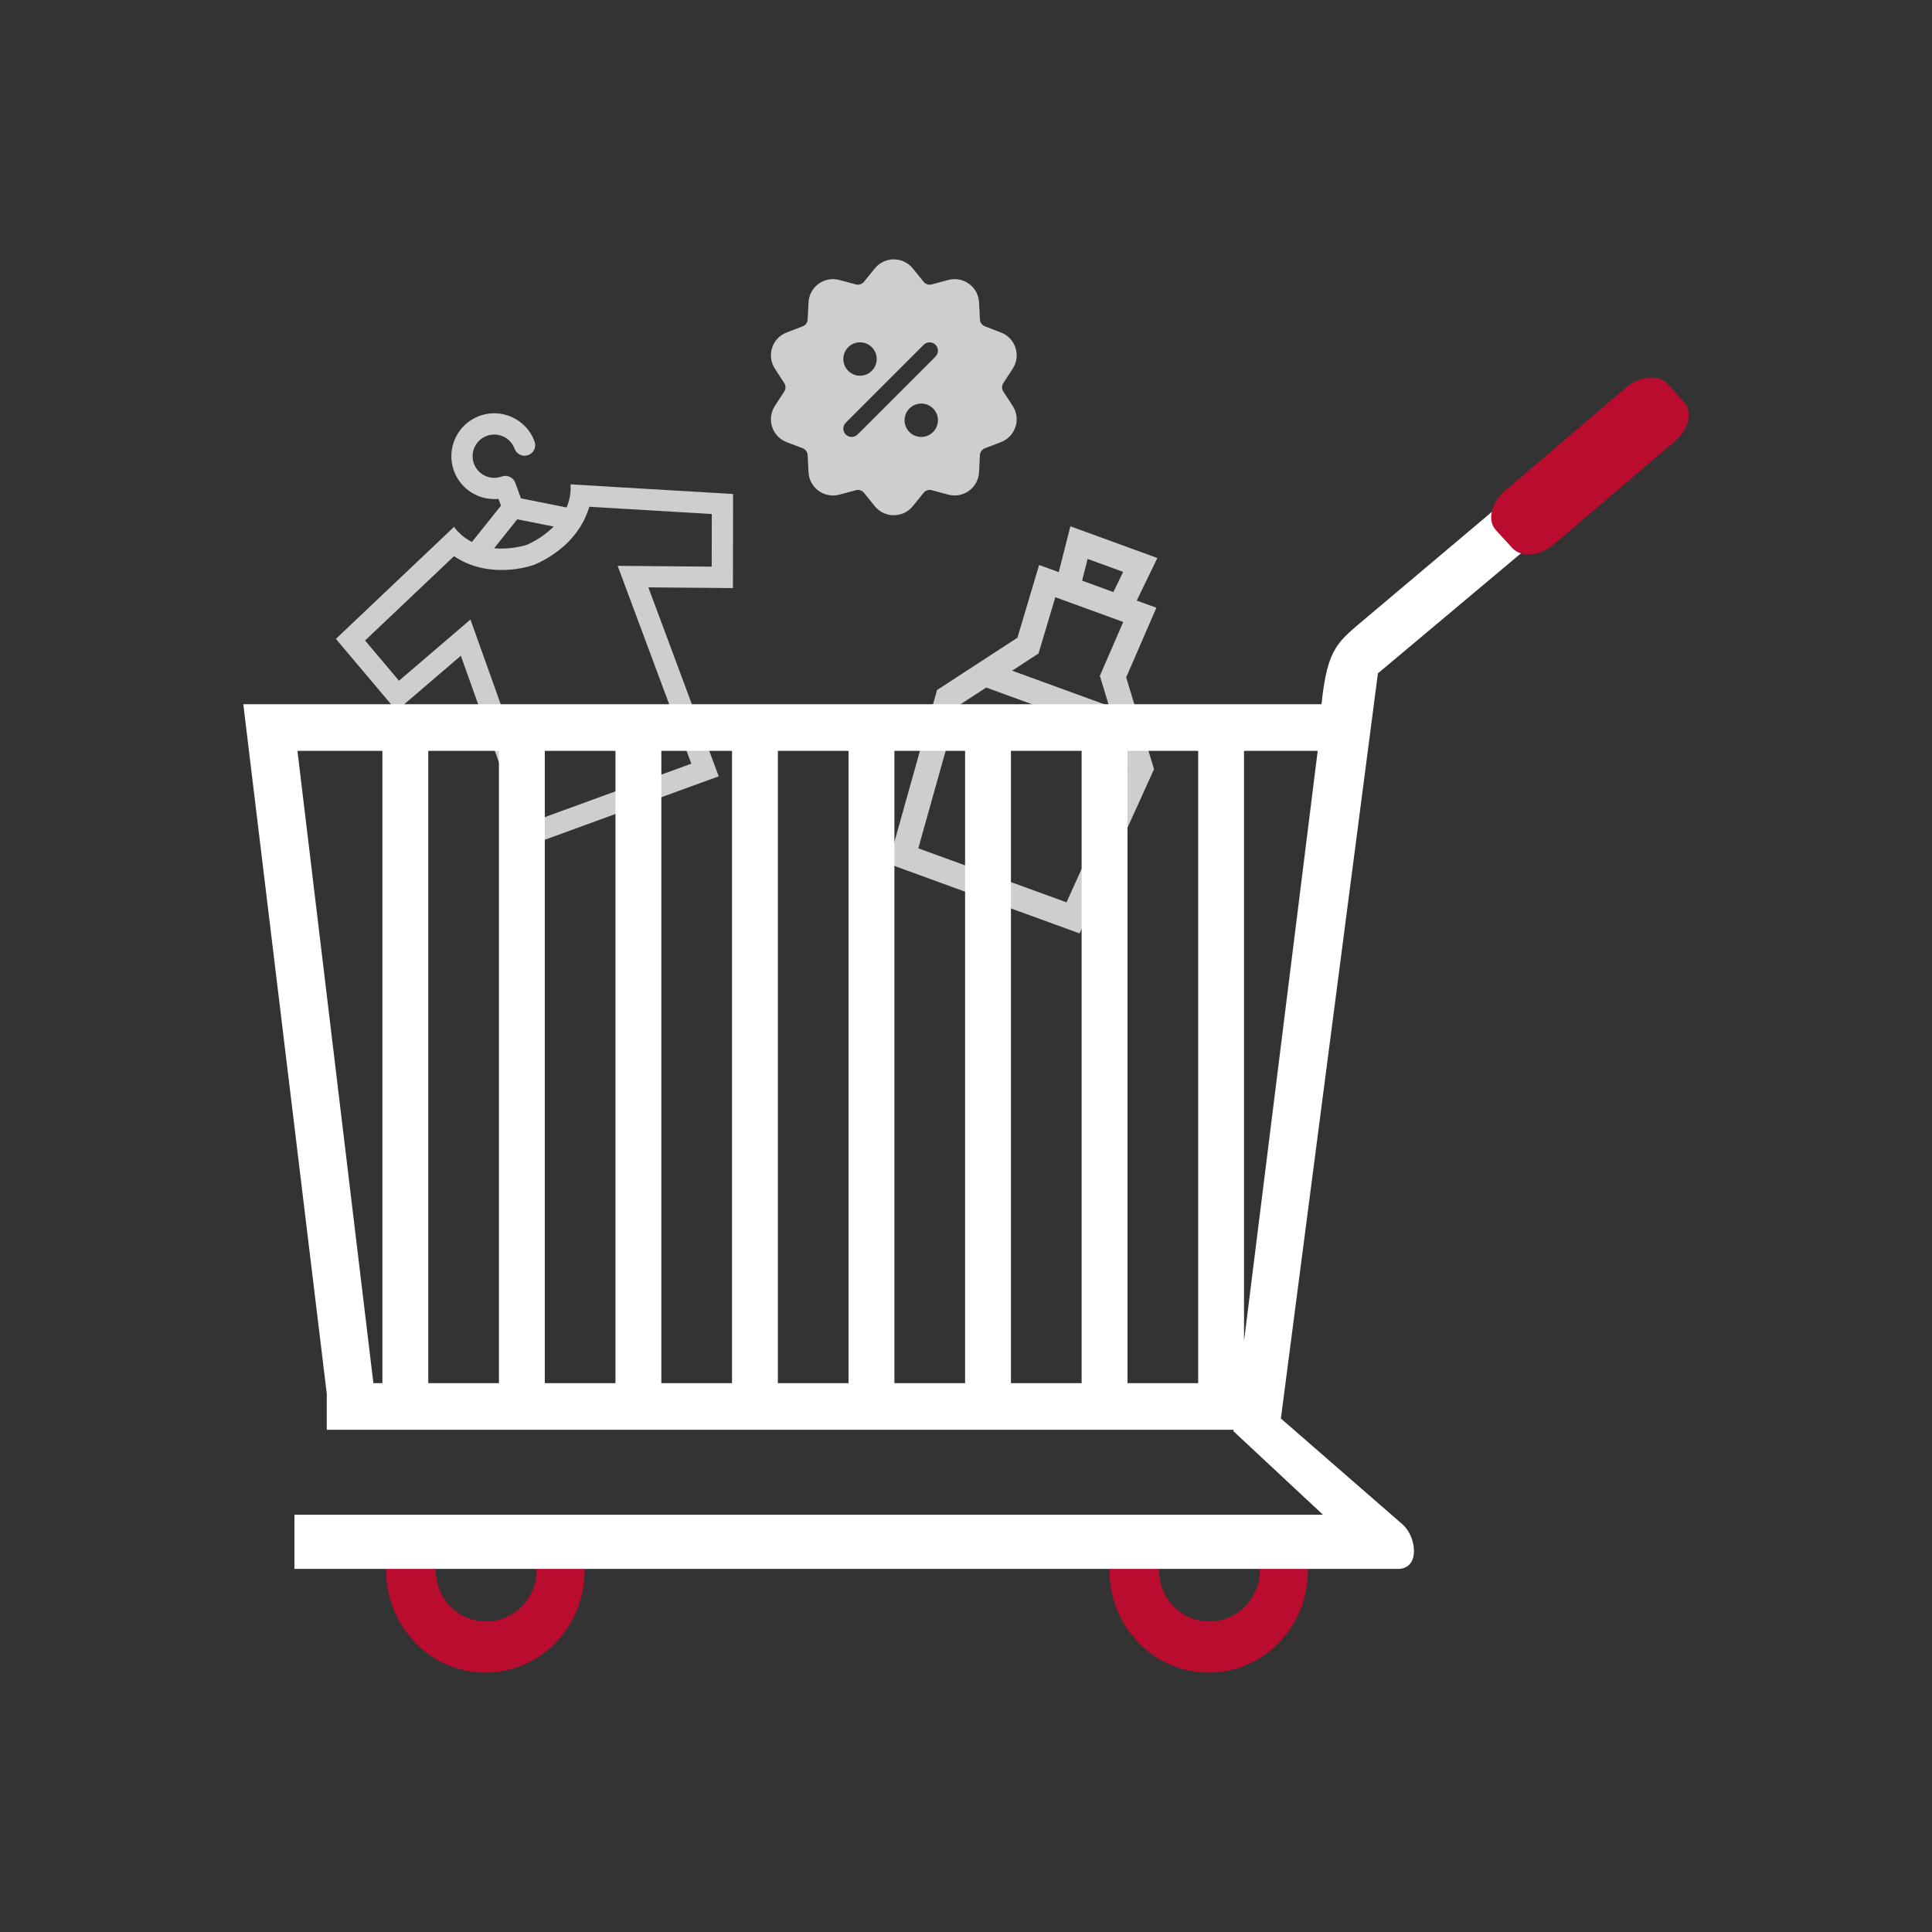
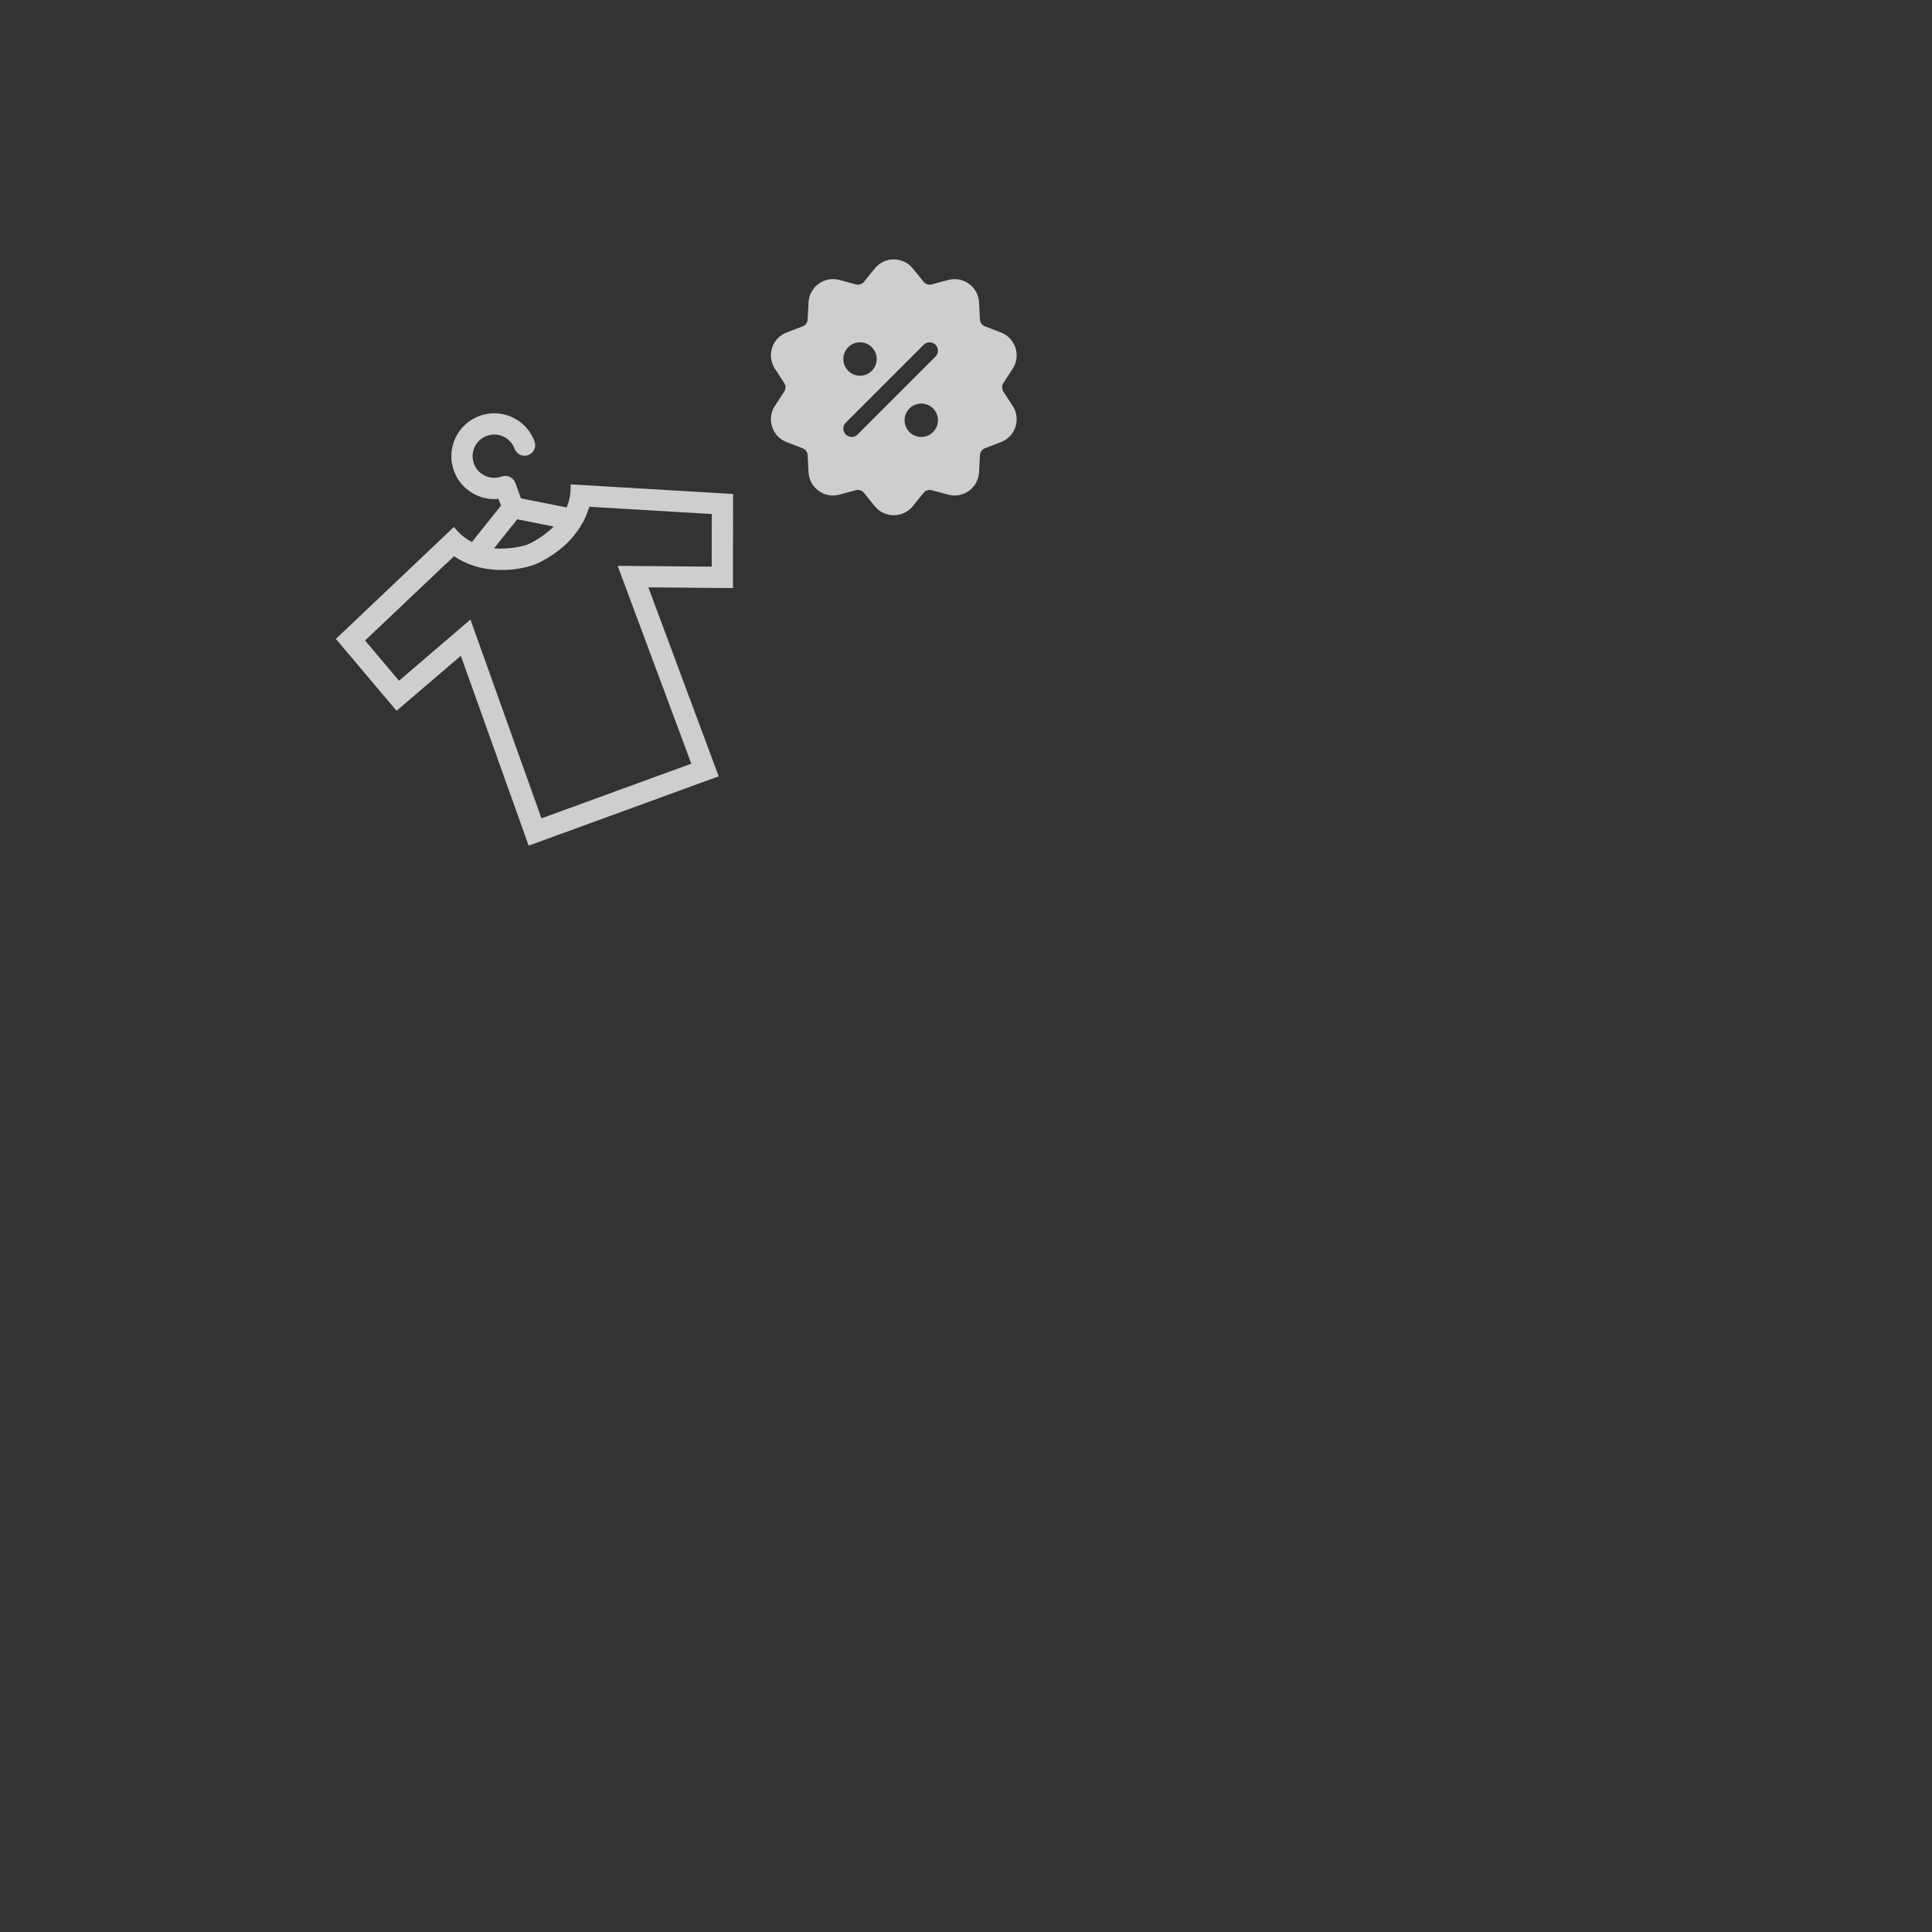
<svg xmlns="http://www.w3.org/2000/svg" version="1.1" id="Layer_1" x="0px" y="0px" viewBox="106 -106 512 512" style="enable-background:new 106 -106 512 512;" xml:space="preserve">
  <rect x="106" y="-106" width="512" height="512" fill="#333333" stroke="none" />
  <g>
    <g>
-       <path style="fill:#BA0C2F;" d="M260.739,307.374c0,0.796,0.2,1.794,0.2,2.79c0,14.943-11.756,27.097-26.301,27.097    c-14.545,0-26.301-12.155-26.301-27.097c0-0.996,0-1.794,0.2-2.79h13.151c-0.2,0.796-0.2,1.794-0.2,2.79    c0,7.571,5.977,13.55,13.35,13.55s13.349-6.177,13.349-13.55c0-0.996,0-1.794-0.2-2.79h13.151H260.739z M452.417,307.374    c0,0.796,0.2,1.794,0.2,2.79c0,14.943-11.756,27.097-26.301,27.097s-26.301-12.155-26.301-27.097c0-0.996,0-1.794,0.2-2.79h13.151    c-0.2,0.796-0.2,1.794-0.2,2.79c0,7.571,5.977,13.55,13.349,13.55c7.373,0,13.349-6.177,13.349-13.55c0-0.996,0-1.794-0.2-2.79    h13.151H452.417z" />
      <g>
        <g>
-           <path style="fill:#CECECE;" d="M404.449,73.507l8.004-18.45l-5.203-1.897l5.462-11.281l-23.052-8.404l-3.08,12.149l-5.203-1.897      l-5.749,19.272l-21.31,13.871l-12.912,46.017l50.691,18.481l19.735-43.53L404.449,73.507z M403.648,45.553l-2.59,5.349      l-8.286-3.021l1.461-5.761L403.648,45.553z M381.222,67.18l4.447-14.91l17.998,6.562l-6.192,14.274l2.424,7.991l-25.676-9.361      L381.222,67.18z M388.633,133.127l-39.274-14.319l10.604-37.79l7.389-4.81l34.928,12.734l2.56,8.437L388.633,133.127z" />
-         </g>
+           </g>
      </g>
      <g>
        <g>
          <path style="fill:#CECECE;" d="M300.272,24.913l-43.065-2.553c0.137,2.311-0.303,4.339-1.054,6.124l-12.096-2.416l-1.497-4.104      c-0.533-1.462-2.149-2.214-3.612-1.681c-2.973,1.084-6.272-0.452-7.356-3.424c-1.084-2.971,0.451-6.272,3.424-7.356      c2.972-1.084,6.273,0.452,7.357,3.423c0.533,1.462,2.147,2.215,3.612,1.681c1.461-0.533,2.214-2.15,1.681-3.612      c-2.149-5.891-8.689-8.934-14.58-6.785c-5.89,2.149-8.934,8.688-6.785,14.579c1.815,4.976,6.766,7.922,11.812,7.42l0.653,1.789      l-7.701,9.636c-1.723-0.882-3.362-2.152-4.747-4.005l-31.306,29.683l16.082,19.056l17.031-14.583l17.977,50.319l25.182-9.186      l25.183-9.187l-18.646-50.074l22.421,0.191L300.272,24.913z M277.865,44.023l-8.181-0.07l2.855,7.67l16.668,44.758      l-19.854,7.243l-19.856,7.244l-16.068-44.977l-2.754-7.707l-6.216,5.322l-12.719,10.892l-8.993-10.656l23.577-22.353      c0.38,0.263,0.767,0.501,1.156,0.733c1.751,1.034,3.592,1.747,5.445,2.212c5.422,1.358,10.931,0.584,14.423-0.584l0.143-0.052      l0.142-0.056c0.406-0.16,4.082-1.665,7.7-4.825c1.433-1.253,2.62-2.611,3.65-4.026c1.194-1.639,2.109-3.374,2.747-5.196      c0.154-0.434,0.348-0.854,0.466-1.296l32.435,1.923l-0.019,13.943L277.865,44.023z M243.084,31.619l9.641,1.924      c-3.284,3.326-7.166,4.861-7.166,4.861s-3.958,1.322-8.614,0.893L243.084,31.619z" />
        </g>
      </g>
-       <path style="fill:#FFFFFF;" d="M184.825,295.418H456.6L432.889,273.3v-0.398H192.596v-9.565L170.479,80.627h0.796h11.557h23.911    h12.155h18.73h12.155h18.73h12.155h18.73h12.155h18.73h12.155h18.73h12.155h18.73h12.155h18.73h12.155h21.12    c1.594-15.341,4.383-16.538,12.353-23.312l71.332-60.173c6.774-3.189,11.955,9.763,3.189,14.943l-71.929,60.372l-25.709,197.459    l32.278,28.095c3.786,3.387,4.582,11.756-1.196,11.756H184.027V295.42h0.796v-0.003H184.825z M435.68,249.392l19.526-156.411    H435.68V249.392z M423.526,260.549V92.981h-18.73v167.568H423.526z M392.641,260.549V92.981h-18.729v167.568H392.641z     M361.758,260.549V92.981h-18.73v167.568H361.758z M330.874,260.549V92.981h-18.73v167.568H330.874z M299.991,260.549V92.981    h-18.73v167.568H299.991z M269.106,260.549V92.981h-18.73v167.568H269.106z M238.223,260.549V92.981h-18.73v167.568H238.223z     M207.34,260.549V92.981h-22.515l20.124,167.568h2.192H207.34z" />
-       <path style="fill:#BA0C2F;" d="M504.883,24.01l31.931-27.221c3.741-3.189,8.713-3.659,11.105-1.049l4.333,4.725    c2.393,2.61,1.302,7.311-2.439,10.5l-31.931,27.221c-3.741,3.189-8.713,3.659-11.105,1.048l-4.333-4.725    C500.05,31.9,501.143,27.199,504.883,24.01z" />
    </g>
    <g>
      <g>
        <path style="fill:#CECECE;" d="M374.376,1.574l-2.477-3.807c-0.445-0.683-0.445-1.566,0-2.251l2.478-3.808     c2.256-3.473,0.729-8.126-3.121-9.597l-4.24-1.625c-0.762-0.292-1.282-1.007-1.324-1.821l-0.233-4.535     c-0.211-4.123-4.169-7.004-8.167-5.934l-4.384,1.179c-0.785,0.211-1.63-0.061-2.141-0.695l-2.856-3.532     c-2.599-3.216-7.503-3.211-10.094,0.002l-2.856,3.53c-0.511,0.635-1.354,0.908-2.14,0.695l-4.384-1.179     c-3.987-1.074-7.956,1.805-8.168,5.933l-0.233,4.536c-0.042,0.814-0.56,1.529-1.323,1.82l-4.24,1.623     c-3.855,1.476-5.377,6.131-3.119,9.602l2.475,3.804c0.445,0.684,0.445,1.569,0.001,2.252l-2.477,3.807     c-2.256,3.463-0.738,8.126,3.119,9.6l4.24,1.624c0.762,0.292,1.281,1.007,1.323,1.821l0.233,4.536     c0.211,4.123,4.172,7.005,8.168,5.933l4.384-1.18c0.784-0.21,1.625,0.061,2.141,0.697l2.854,3.53     c2.594,3.21,7.49,3.218,10.096,0.001l2.854-3.532c0.514-0.637,1.354-0.906,2.14-0.697l4.389,1.181     c3.98,1.067,7.952-1.8,8.164-5.935l0.233-4.534c0.042-0.815,0.562-1.53,1.324-1.823l4.24-1.622     C375.111,9.7,376.634,5.045,374.376,1.574z M333.914-15.283c2.441,0,4.426,1.985,4.426,4.426c0,2.441-1.985,4.426-4.426,4.426     c-2.441,0-4.426-1.985-4.426-4.426S331.473-15.283,333.914-15.283z M350.143,9.799c-2.441,0-4.426-1.985-4.426-4.426     c0-2.441,1.985-4.426,4.426-4.426c2.441,0,4.426,1.985,4.426,4.426C354.569,7.813,352.584,9.799,350.143,9.799z M353.921-11.505     L333.266,9.15c-0.865,0.865-2.265,0.865-3.129,0c-0.864-0.864-0.864-2.265,0-3.129l20.655-20.655     c0.864-0.864,2.265-0.864,3.129,0C354.786-13.77,354.786-12.37,353.921-11.505z" />
      </g>
    </g>
  </g>
</svg>